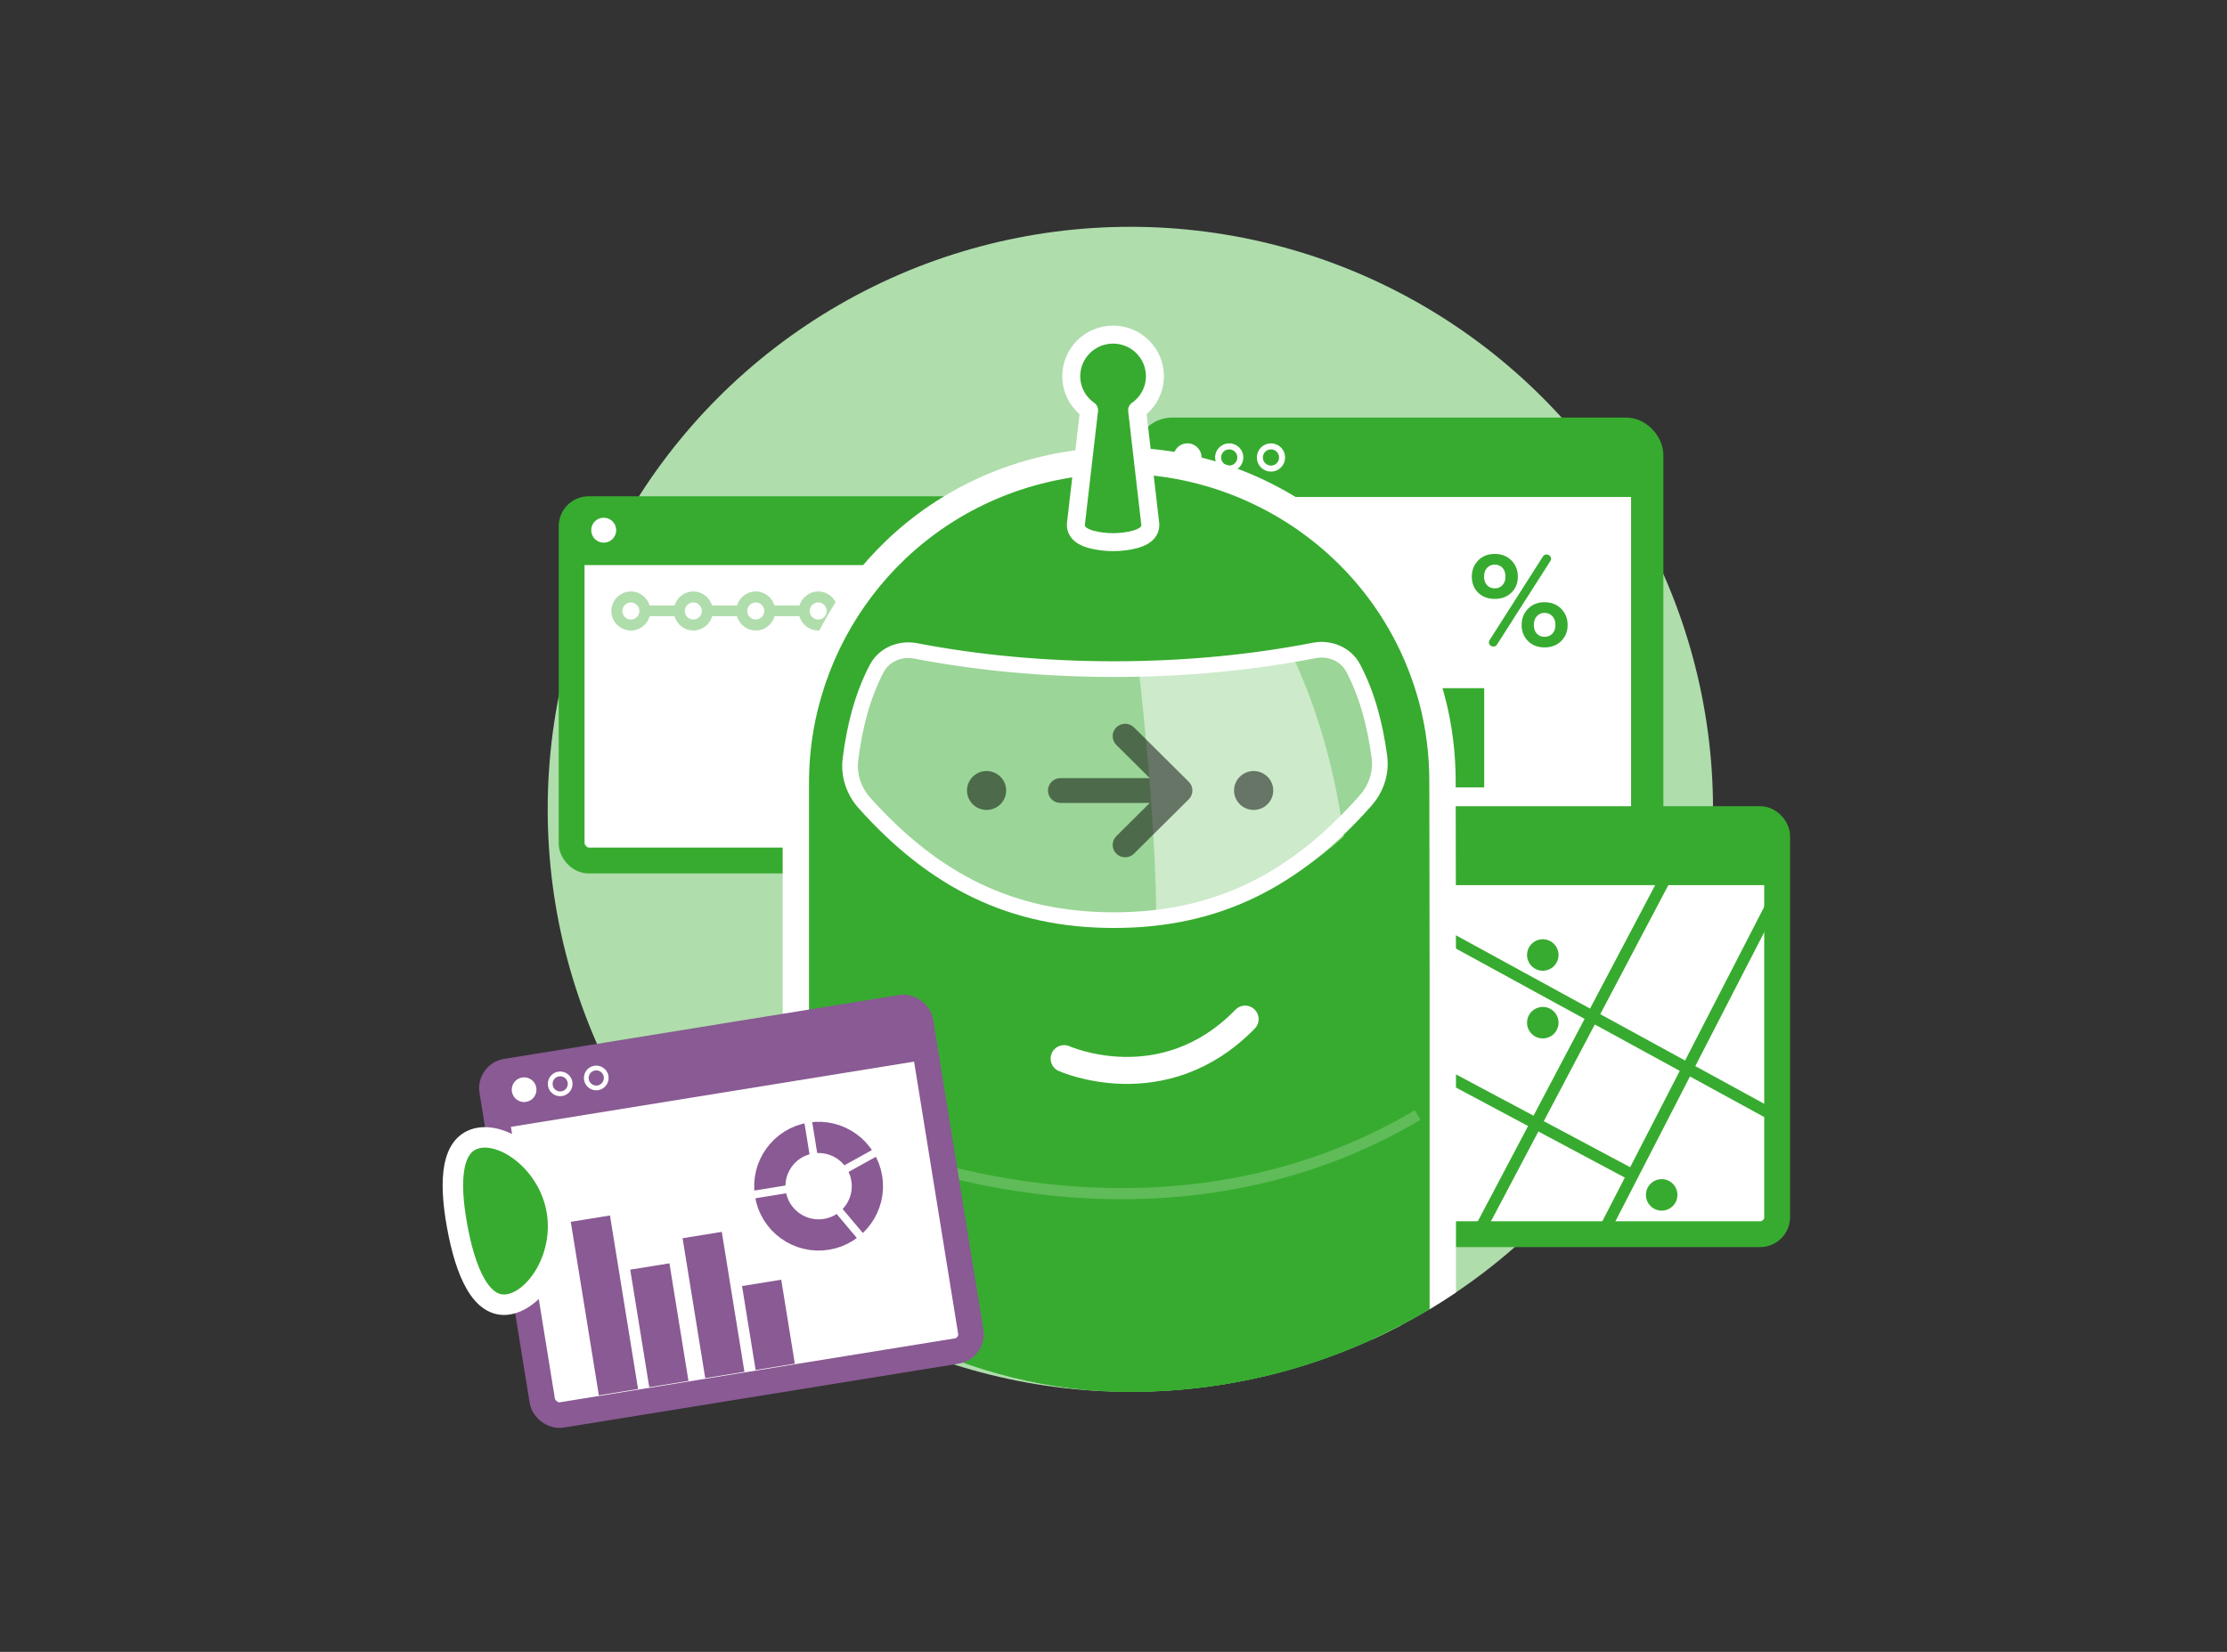
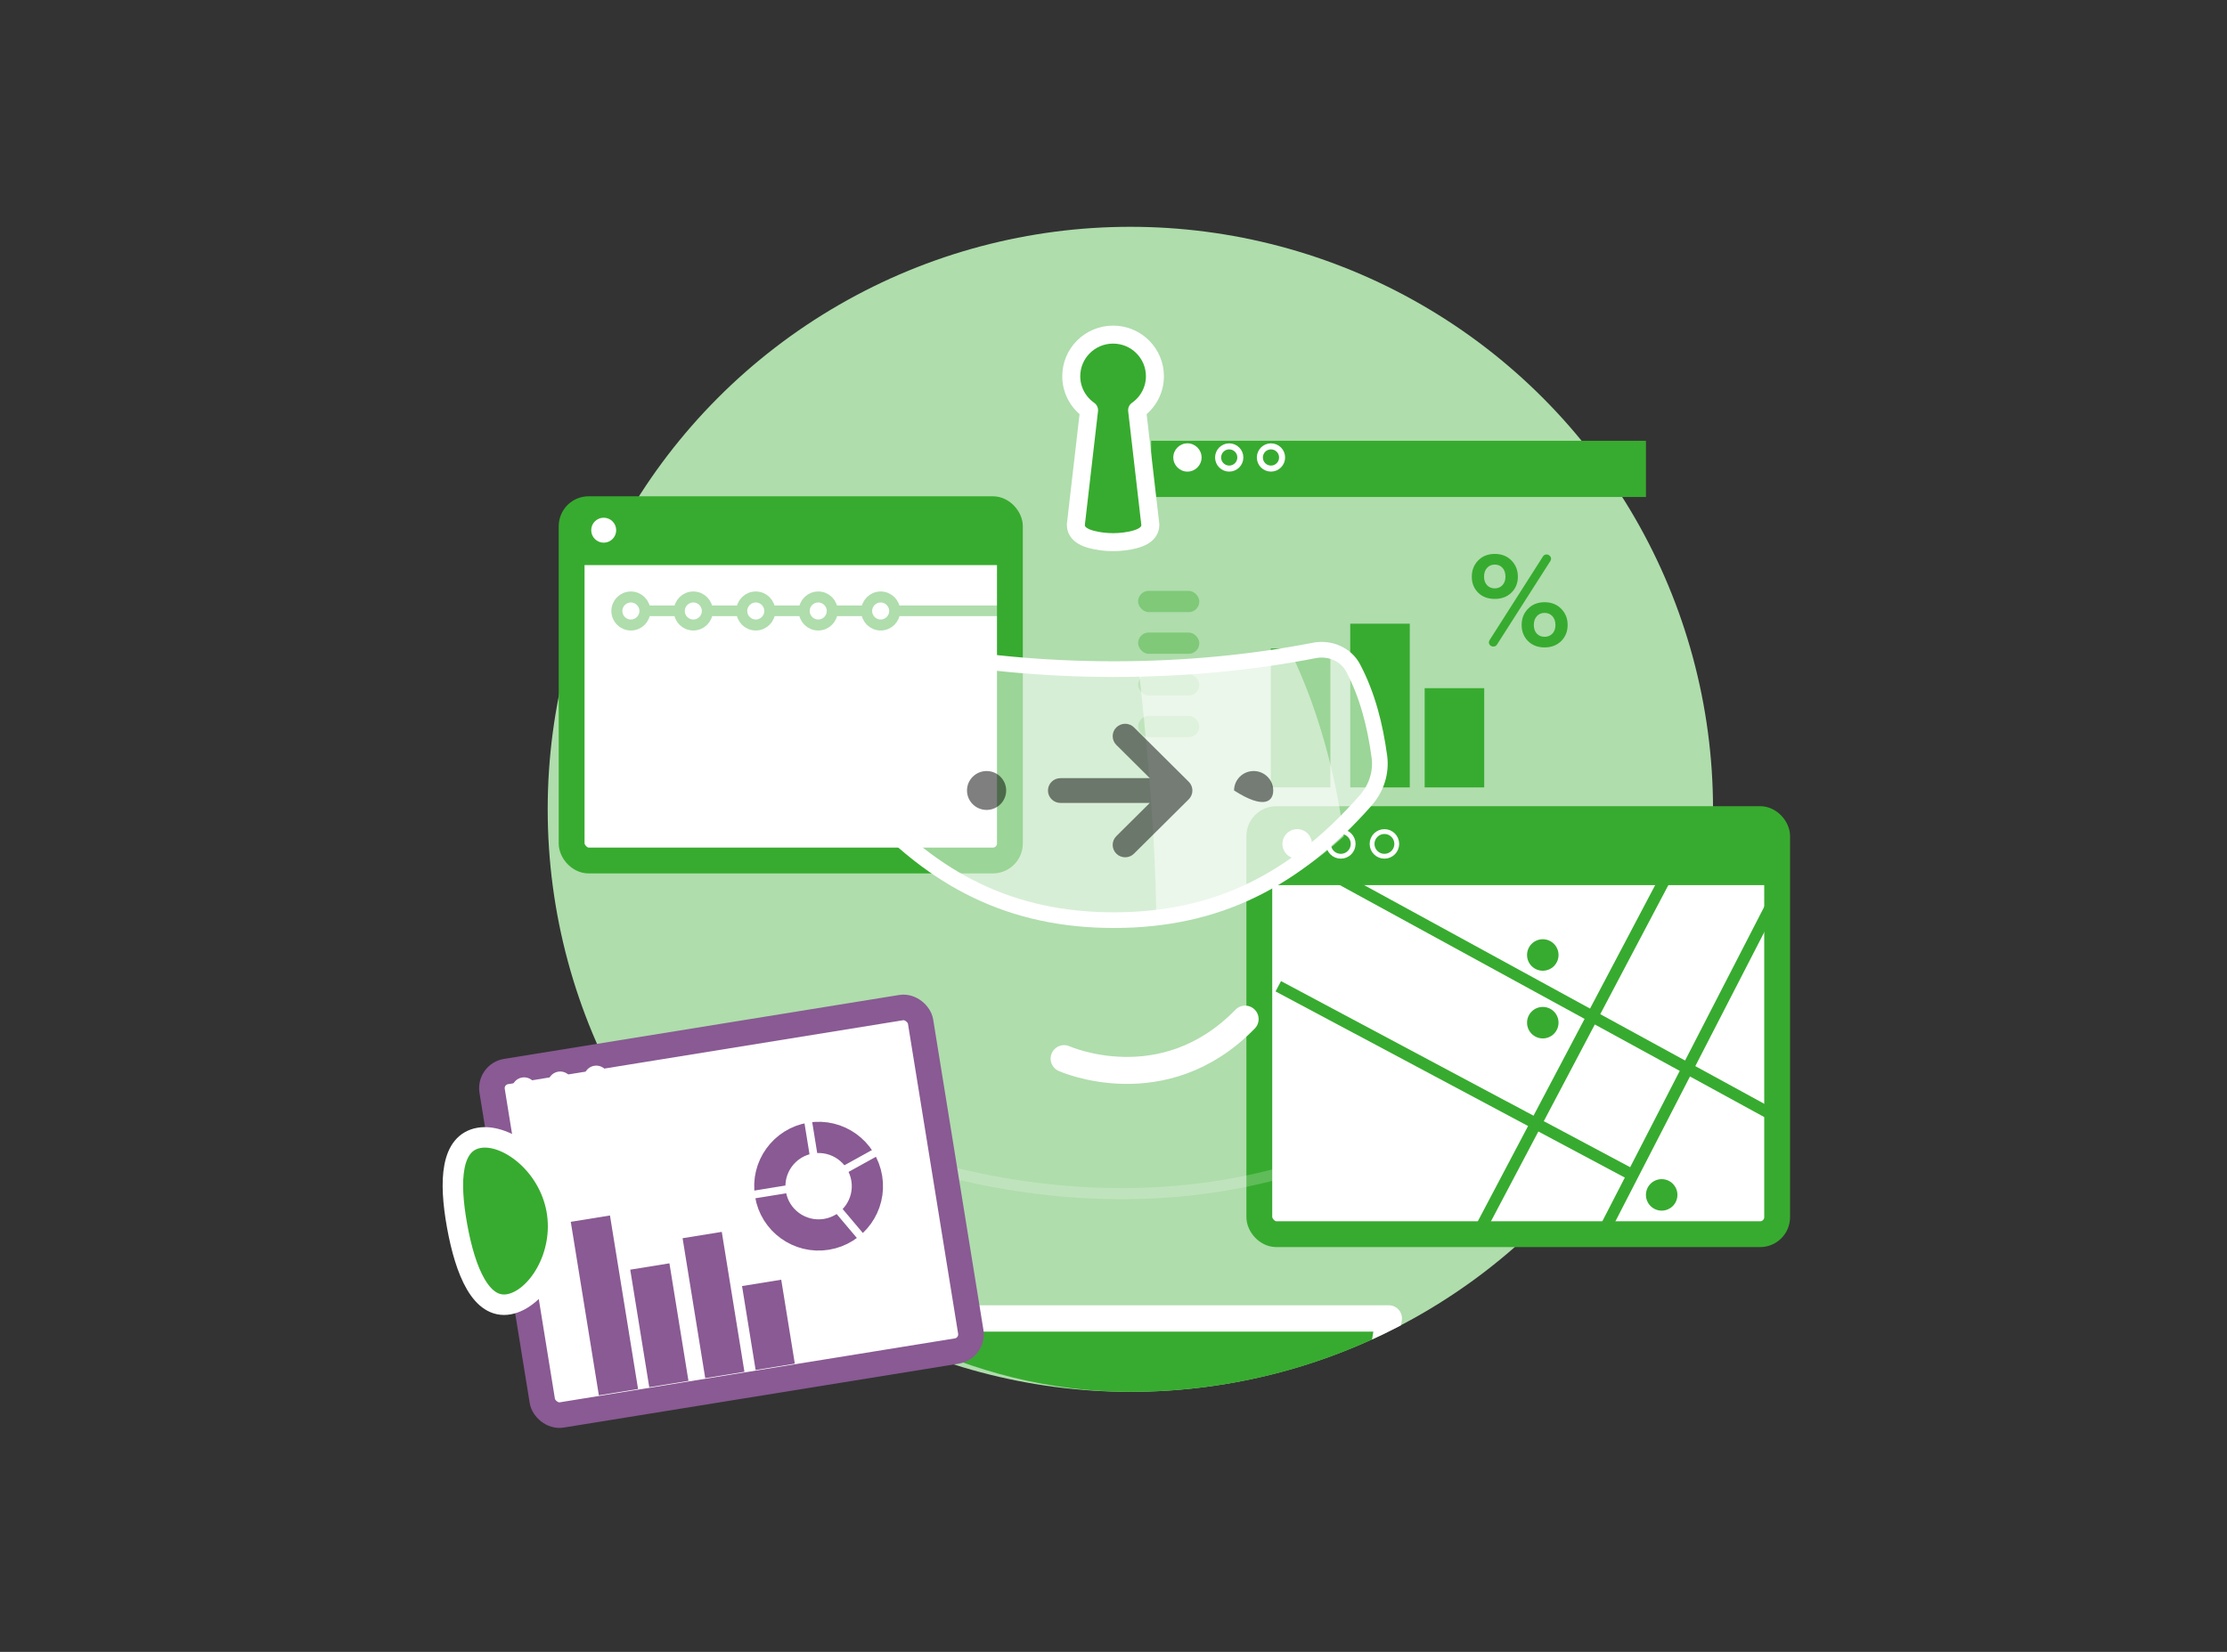
<svg xmlns="http://www.w3.org/2000/svg" width="589" height="437" viewBox="0 0 589 437" fill="none">
  <rect x="0" y="0" width="589" height="437" fill="#333333" stroke="none" />
  <circle cx="298.96" cy="214.105" r="154.105" fill="#AFDDAC" />
-   <rect x="304.454" y="114.734" width="131.207" height="105.203" rx="5.63" fill="white" stroke="#37AB2F" stroke-width="8.54" />
  <path d="M389.264 152.57C389.264 150.852 389.825 149.42 390.947 148.275C392.069 147.118 393.53 146.54 395.329 146.54C397.152 146.54 398.625 147.118 399.747 148.275C400.88 149.42 401.447 150.852 401.447 152.57C401.447 154.264 400.88 155.667 399.747 156.777C398.625 157.887 397.152 158.442 395.329 158.442C393.518 158.442 392.051 157.887 390.929 156.777C389.819 155.667 389.264 154.264 389.264 152.57ZM392.507 152.57C392.507 153.493 392.77 154.241 393.296 154.814C393.833 155.375 394.511 155.655 395.329 155.655C396.159 155.655 396.837 155.375 397.363 154.814C397.9 154.241 398.169 153.493 398.169 152.57C398.169 151.577 397.906 150.794 397.38 150.221C396.854 149.648 396.171 149.362 395.329 149.362C394.499 149.362 393.822 149.654 393.296 150.239C392.77 150.811 392.507 151.588 392.507 152.57ZM393.787 169.941C393.787 169.743 393.851 169.538 393.979 169.328L408.108 147.171C408.33 146.844 408.646 146.68 409.055 146.68C409.358 146.68 409.627 146.797 409.861 147.031C410.106 147.253 410.229 147.516 410.229 147.819C410.229 148.006 410.171 148.199 410.054 148.398L395.908 170.555C395.686 170.882 395.376 171.046 394.979 171.046C394.651 171.046 394.371 170.941 394.137 170.73C393.903 170.508 393.787 170.245 393.787 169.941ZM402.446 165.349C402.446 163.631 403.007 162.199 404.129 161.054C405.251 159.897 406.712 159.319 408.511 159.319C410.311 159.319 411.778 159.897 412.911 161.054C414.045 162.199 414.611 163.631 414.611 165.349C414.611 167.043 414.045 168.457 412.911 169.591C411.778 170.713 410.311 171.274 408.511 171.274C406.712 171.274 405.251 170.713 404.129 169.591C403.007 168.457 402.446 167.043 402.446 165.349ZM405.671 165.349C405.671 166.307 405.934 167.067 406.46 167.628C406.986 168.189 407.67 168.469 408.511 168.469C409.353 168.469 410.042 168.189 410.58 167.628C411.117 167.067 411.386 166.307 411.386 165.349C411.386 164.379 411.117 163.602 410.58 163.017C410.042 162.433 409.353 162.141 408.511 162.141C407.67 162.141 406.986 162.433 406.46 163.017C405.934 163.59 405.671 164.367 405.671 165.349Z" fill="#37AB2F" />
  <rect x="336.112" y="171.56" width="15.749" height="36.748" fill="#37AB2F" />
  <rect x="357.112" y="164.998" width="15.749" height="43.31" fill="#37AB2F" />
  <rect x="376.798" y="182.06" width="15.749" height="26.249" fill="#37AB2F" />
  <rect x="304.454" y="116.608" width="130.867" height="14.871" fill="#37AB2F" />
  <circle cx="314.056" cy="121.025" r="3.739" fill="white" />
  <circle cx="325.104" cy="121.025" r="2.941" stroke="white" stroke-width="1.595" />
  <circle cx="336.15" cy="121.025" r="2.941" stroke="white" stroke-width="1.595" />
  <rect x="151.186" y="134.708" width="115.913" height="92.94" rx="4.504" fill="white" stroke="#37AB2F" stroke-width="6.832" />
  <rect x="151.184" y="136.357" width="115.612" height="13.138" fill="#37AB2F" />
  <circle cx="159.669" cy="140.264" r="3.303" fill="white" />
  <g opacity="0.4">
    <rect x="170.656" y="160.181" width="94.592" height="2.815" fill="#37AB2F" />
    <circle cx="166.855" cy="161.639" r="3.707" fill="white" stroke="#37AB2F" stroke-width="2.909" />
    <circle cx="183.371" cy="161.636" r="3.707" fill="white" stroke="#37AB2F" stroke-width="2.909" />
    <circle cx="199.887" cy="161.636" r="3.707" fill="white" stroke="#37AB2F" stroke-width="2.909" />
    <circle cx="216.405" cy="161.636" r="3.707" fill="white" stroke="#37AB2F" stroke-width="2.909" />
    <circle cx="232.919" cy="161.636" r="3.707" fill="white" stroke="#37AB2F" stroke-width="2.909" />
  </g>
  <rect opacity="0.4" x="301.008" y="156.309" width="16.188" height="5.63" rx="2.815" fill="#37AB2F" />
  <rect opacity="0.4" x="301.008" y="178.362" width="16.188" height="5.63" rx="2.815" fill="#37AB2F" />
  <rect opacity="0.4" x="301.008" y="167.335" width="16.188" height="5.63" rx="2.815" fill="#37AB2F" />
  <rect opacity="0.4" x="301.008" y="189.385" width="16.188" height="5.63" rx="2.815" fill="#37AB2F" />
  <rect x="333.066" y="216.69" width="136.956" height="109.813" rx="4.504" fill="white" stroke="#37AB2F" stroke-width="6.832" />
  <rect x="333.066" y="218.64" width="136.601" height="15.523" fill="#37AB2F" />
  <path d="M440.859 231.591L391.028 326.062M469.668 237.301L431.802 310.882M423.989 326.062L431.802 310.882M469.668 295.437L352.877 231.591M431.802 310.882L338.083 260.919" stroke="#37AB2F" stroke-width="3.082" />
  <circle cx="343.089" cy="223.256" r="3.903" fill="white" />
  <circle cx="354.621" cy="223.256" r="3.265" stroke="white" stroke-width="1.276" />
  <circle cx="366.152" cy="223.256" r="3.265" stroke="white" stroke-width="1.276" />
  <circle cx="408.04" cy="252.642" r="4.165" fill="#37AB2F" />
  <circle cx="408.04" cy="270.549" r="4.165" fill="#37AB2F" />
  <circle cx="439.484" cy="316.109" r="4.165" fill="#37AB2F" />
  <g clip-path="url(#clip0_40_7861)">
    <path fill-rule="evenodd" clip-rule="evenodd" d="M253.574 422.779H336.013C348.761 422.779 359.096 412.512 359.096 399.849L367.315 348.792H222.271L230.491 399.849C230.491 412.512 240.826 422.779 253.574 422.779V422.779Z" fill="#37AB2F" stroke="white" stroke-width="6.972" stroke-linecap="round" stroke-linejoin="round" />
-     <path fill-rule="evenodd" clip-rule="evenodd" d="M273.896 124.765C319.542 112.616 366.448 139.523 378.679 184.857C380.659 192.213 381.51 199.585 381.514 206.852L381.592 257.493V366.522C381.592 366.522 360.054 391.016 296.039 391.016C232.028 391.016 210.485 366.522 210.485 366.522V257.542V206.852C210.551 169.311 235.665 134.938 273.896 124.765Z" fill="#37AB2F" stroke="white" stroke-width="6.972" stroke-linecap="round" stroke-linejoin="round" />
    <path d="M284.541 138.917C284.541 140.578 285.847 141.475 286.359 141.784C287.051 142.201 287.89 142.501 288.7 142.72C290.352 143.168 292.432 143.427 294.391 143.427C296.351 143.427 298.431 143.168 300.083 142.72C300.893 142.501 301.732 142.201 302.424 141.784C302.936 141.475 304.242 140.578 304.242 138.917C304.242 138.825 304.237 138.734 304.226 138.644L300.746 108.521C303.581 106.538 305.455 103.263 305.455 99.527C305.455 93.434 300.486 88.521 294.391 88.521C288.296 88.521 283.328 93.434 283.328 99.527C283.328 103.263 285.202 106.538 288.038 108.521L284.556 138.644C284.546 138.734 284.541 138.825 284.541 138.917Z" fill="#37AB2F" stroke="white" stroke-width="4.759" stroke-linecap="round" stroke-linejoin="round" />
    <path fill-rule="evenodd" clip-rule="evenodd" d="M357.887 176.721C361.648 183.86 363.678 191.768 364.824 200.181C365.391 204.374 363.998 208.587 361.191 211.767C342.6 232.823 321.924 243.425 294.608 243.425C267.587 243.425 247.101 233.044 228.645 212.441C225.817 209.289 224.4 205.092 224.926 200.904C226.019 192.278 228.045 184.179 231.871 176.872C233.798 173.185 238.068 171.405 242.174 172.193C258.275 175.292 275.983 177.014 294.596 177.014C313.426 177.014 331.327 175.247 347.58 172.079C351.678 171.279 355.952 173.042 357.887 176.721V176.721Z" stroke="white" stroke-width="4.144" stroke-linecap="round" stroke-linejoin="round" />
    <g opacity="0.5">
      <path fill-rule="evenodd" clip-rule="evenodd" d="M357.888 176.704C361.649 183.844 363.679 191.752 364.825 200.165C365.393 204.358 363.999 208.571 361.193 211.751C342.601 232.807 321.925 243.409 294.609 243.409C267.588 243.409 247.102 233.028 228.646 212.424C225.818 209.273 224.401 205.076 224.927 200.888C226.02 192.262 228.046 184.163 231.872 176.855C233.799 173.169 238.069 171.389 242.175 172.177C258.276 175.276 275.984 176.998 294.597 176.998C313.427 176.998 331.328 175.231 347.582 172.063C351.679 171.263 355.953 173.026 357.888 176.704" fill="white" />
    </g>
    <path opacity="0.5" fill-rule="evenodd" clip-rule="evenodd" d="M342.199 174.266C346.579 183.688 352.629 199.838 355.423 221.261C341.027 234.337 324.659 241.955 305.82 244.004C305.792 232.933 305.027 211.986 301.283 178.005C315.626 177.703 329.389 176.446 342.199 174.266" fill="white" />
    <g opacity="0.5">
      <path fill-rule="evenodd" clip-rule="evenodd" d="M299.917 192.432C298.631 191.154 296.543 191.154 295.249 192.436C293.962 193.71 293.962 195.788 295.249 197.069L304.101 205.859H280.471C278.646 205.859 277.167 207.324 277.167 209.137C277.167 210.945 278.646 212.415 280.471 212.415H304.101L295.249 221.2C293.962 222.482 293.962 224.555 295.249 225.837C295.894 226.478 296.74 226.797 297.587 226.797C298.43 226.797 299.272 226.478 299.917 225.837L314.404 211.455C315.02 210.839 315.369 210.006 315.369 209.137C315.369 208.267 315.02 207.434 314.404 206.818L299.917 192.432Z" fill="black" />
      <path fill-rule="evenodd" clip-rule="evenodd" d="M260.936 203.977C258.08 203.977 255.754 206.288 255.754 209.121C255.754 211.962 258.08 214.268 260.936 214.268C263.788 214.268 266.114 211.962 266.114 209.121C266.114 206.288 263.788 203.977 260.936 203.977" fill="black" />
-       <path fill-rule="evenodd" clip-rule="evenodd" d="M331.567 203.977C328.706 203.977 326.389 206.288 326.389 209.121C326.389 211.962 328.706 214.268 331.567 214.268C334.423 214.268 336.745 211.962 336.745 209.121C336.745 206.288 334.423 203.977 331.567 203.977" fill="black" />
+       <path fill-rule="evenodd" clip-rule="evenodd" d="M331.567 203.977C328.706 203.977 326.389 206.288 326.389 209.121C334.423 214.268 336.745 211.962 336.745 209.121C336.745 206.288 334.423 203.977 331.567 203.977" fill="black" />
    </g>
    <path d="M281.441 280.059C281.441 280.059 307.69 291.845 329.314 269.606" stroke="white" stroke-width="7.138" stroke-linecap="round" />
    <path opacity="0.2" d="M211.692 294.991C239.636 310.679 311.408 332.642 374.944 294.991" stroke="white" stroke-width="2.941" />
  </g>
  <g clip-path="url(#clip1_40_7861)">
    <rect x="129.446" y="284.184" width="114.787" height="92.038" rx="4.461" transform="rotate(-9.192 129.446 284.184)" fill="white" stroke="#895A93" stroke-width="6.765" />
-     <rect x="129.709" y="285.804" width="114.49" height="13.01" transform="rotate(-9.192 129.709 285.804)" fill="#895A93" />
    <circle cx="138.619" cy="288.279" r="3.271" transform="rotate(-9.192 138.619 288.279)" fill="white" />
    <circle cx="148.158" cy="286.736" r="2.639" transform="rotate(-9.192 148.158 286.736)" stroke="white" stroke-width="1.264" />
    <circle cx="157.701" cy="285.177" r="2.639" transform="rotate(-9.192 157.701 285.177)" stroke="white" stroke-width="1.264" />
    <rect x="150.961" y="323.233" width="10.5" height="46.499" transform="rotate(-9.192 150.961 323.233)" fill="#895A93" />
    <rect x="166.686" y="335.891" width="10.5" height="31.499" transform="rotate(-9.192 166.686 335.891)" fill="#895A93" />
    <rect x="180.531" y="327.571" width="10.5" height="37.499" transform="rotate(-9.192 180.531 327.571)" fill="#895A93" />
    <rect x="196.256" y="340.228" width="10.5" height="22.499" transform="rotate(-9.192 196.256 340.228)" fill="#895A93" />
    <circle cx="216.506" cy="313.805" r="12.905" transform="rotate(-9.192 216.506 313.805)" stroke="#895A93" stroke-width="8.26" />
    <path d="M213.208 293.396L216.424 313.27L235.144 302.92L240.203 327.725L230.768 330.82L219.122 317.017L212.347 313.929L194.002 316.898" stroke="white" stroke-width="2.065" stroke-linecap="round" stroke-linejoin="round" />
  </g>
  <path d="M120.891 324.308C118.695 312.153 119.332 302.352 126.641 301.032C133.95 299.711 145.018 307.92 147.214 320.075C149.41 332.23 141.902 343.728 134.594 345.048C127.285 346.369 123.087 336.463 120.891 324.308Z" fill="#37AB2F" stroke="white" stroke-width="5.415" stroke-linecap="round" stroke-linejoin="round" />
  <defs>
    <clipPath id="clip0_40_7861">
      <rect x="144.855" y="60" width="308.209" height="308.209" rx="154.105" fill="white" />
    </clipPath>
    <clipPath id="clip1_40_7861">
      <rect width="122.274" height="99.192" fill="white" transform="translate(125.153 281.081) rotate(-9.192)" />
    </clipPath>
  </defs>
</svg>